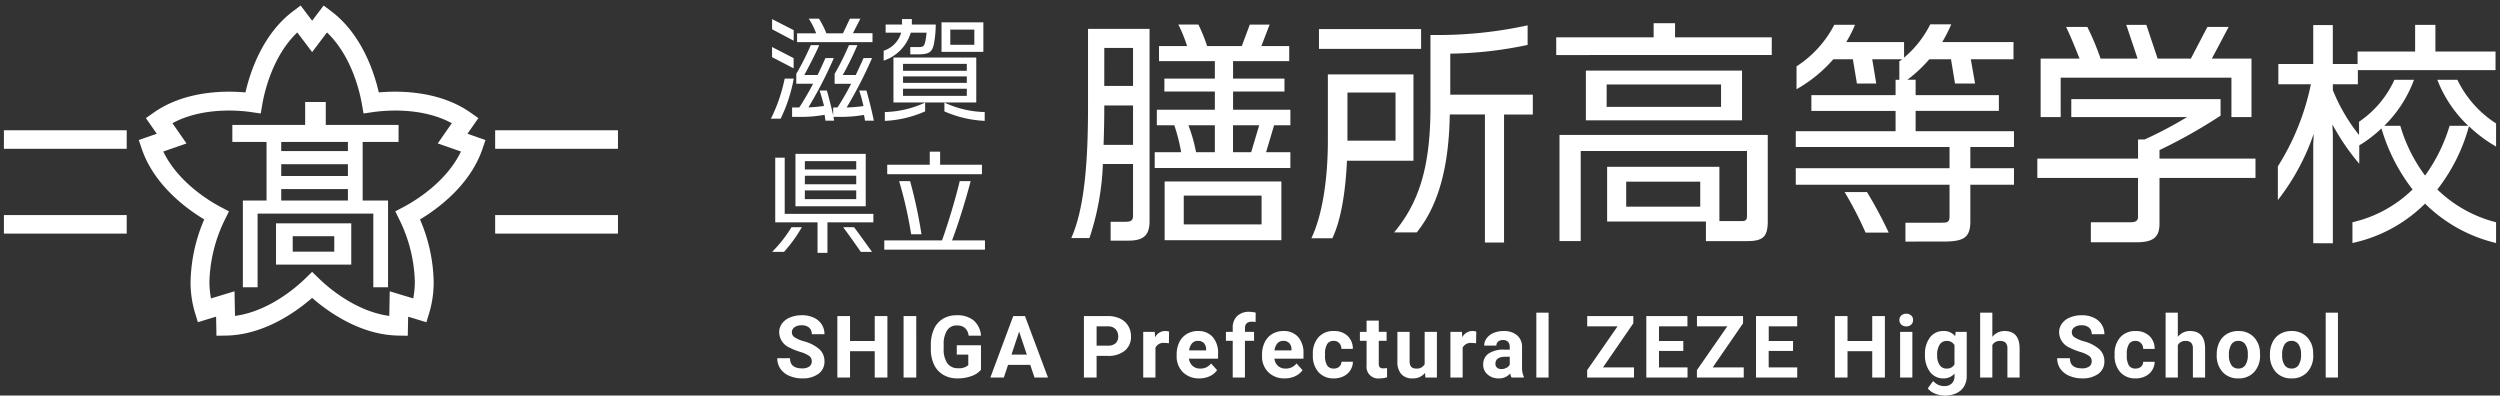
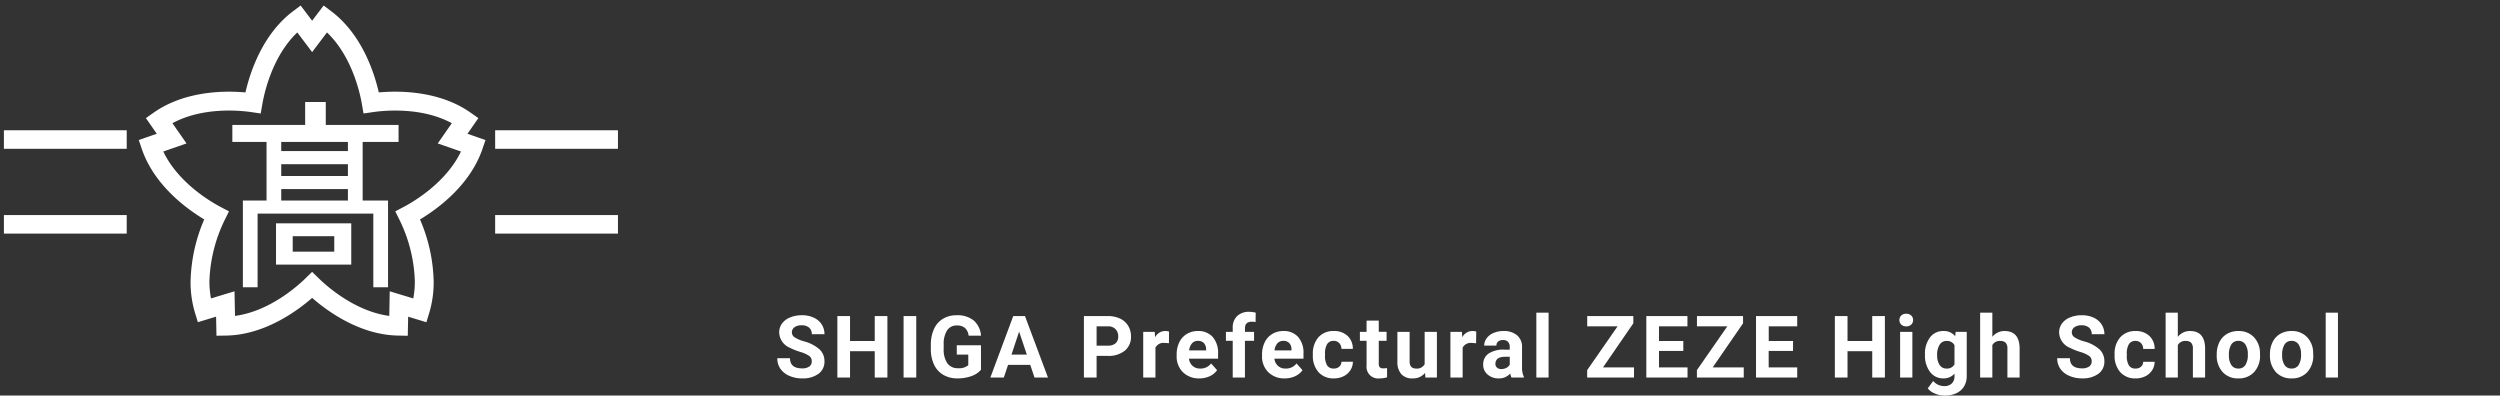
<svg xmlns="http://www.w3.org/2000/svg" width="317.994" height="50.313" viewBox="0 0 317.994 50.313">
  <rect x="0" y="0" width="317.994" height="50.313" fill="#333333" stroke="none" />
  <g transform="translate(0.5 0.7)">
    <g transform="translate(-1360.228 -721.664)">
      <path d="M1410.4-8734.351c-4.885-.072-9.019-3.092-10.969-4.793-1.949,1.7-6.083,4.721-10.969,4.793l-1.2.018s-.037-1.821-.046-2.425c-.579.174-2.319.705-2.319.705l-.352-1.146a13.583,13.583,0,0,1-.577-4,20.987,20.987,0,0,1,1.738-7.927c-2.22-1.333-6.361-4.335-7.942-8.965l-.385-1.135s1.72-.6,2.291-.795l-1.385-1.991.978-.689c4-2.816,9.112-2.811,11.685-2.579.581-2.524,2.152-7.4,6.064-10.334l.954-.721s1.1,1.454,1.465,1.934c.366-.479.742-.978.742-.978l.722-.956.956.721c3.907,2.934,5.482,7.81,6.059,10.332,2.573-.229,7.689-.238,11.687,2.581l.978.688s-1.04,1.5-1.383,1.991l2.288.8-.385,1.133c-1.582,4.63-5.722,7.634-7.943,8.967a20.969,20.969,0,0,1,1.738,7.927,13.5,13.5,0,0,1-.577,4l-.35,1.147s-1.742-.531-2.319-.705c-.013.6-.048,2.425-.048,2.425Zm-10.13-7.286c1.055,1.033,4.625,4.205,8.973,4.784.015-.765.059-3.132.059-3.132s2.262.689,2.993.909a11.737,11.737,0,0,0,.2-2.153,18.959,18.959,0,0,0-1.967-7.87l-.52-1.053,1.037-.547c1.308-.685,5.425-3.107,7.317-7.065l-2.954-1.026s1.352-1.947,1.791-2.575c-3.857-2.092-8.608-1.621-10.07-1.407l-1.161.172-.2-1.158c-.249-1.458-1.273-6.126-4.449-9.152-.46.61-1.888,2.5-1.888,2.5s-1.427-1.888-1.888-2.5c-3.176,3.026-4.2,7.694-4.451,9.152l-.2,1.158-1.161-.172c-1.463-.214-6.216-.685-10.07,1.407.438.628,1.791,2.575,1.791,2.575l-2.954,1.026c1.892,3.963,6.009,6.381,7.315,7.065l1.04.547-.52,1.053a19,19,0,0,0-1.969,7.874,11.938,11.938,0,0,0,.2,2.149c.729-.22,2.993-.909,2.993-.909s.046,2.367.062,3.132c4.346-.577,7.914-3.751,8.969-4.784l.841-.821Zm6.943,1.144v-9.372h-14.72v9.372h-1.872v-11.037h3.011v-7.451h-4.35v-2.165h9.262v-2.919h2.621v2.919h9.26v2.165h-4.568v7.451h3.229v11.037ZM1395.5-8751.53h8.482v-1.456H1395.5Zm0-3.123h8.482v-1.5H1395.5Zm0-3.165h8.482v-1.163H1395.5Zm-.663,14.438v-5.251h9.57v5.251Zm2.123-1.646h5.286v-1.965h-5.286Zm25.75-2.3v-2.354h15.621v2.354Zm-62.485,0v-2.354h15.621v2.354Zm62.485-10.784v-2.354h15.621v2.354Zm-62.485,0v-2.354h15.621v2.354Z" transform="translate(0 9498)" fill="#fff" stroke="rgba(0,0,0,0)" stroke-miterlimit="10" stroke-width="1" />
    </g>
    <g transform="translate(-56 -43.999)">
-       <path d="M61.926-9424.215v-3.882H56.545v-8.221H57.75v7.144H69.027v1.077H63.186v3.882Zm5.5-.128c-.463-.672-1.571-2.24-2.242-3.137h1.386c.717.954,1.751,2.408,2.285,3.137Zm-11.277,0a16.453,16.453,0,0,0,2.465-3.137h1.317a18.287,18.287,0,0,1-2.268,3.137Zm14.267-.277v-1.177h7.341c.84-2.312,1.834-5.73,2.254-7.538H81.4c-.475,1.848-1.469,5.2-2.366,7.538h4.188v1.177Zm181.761-.819v-12.569l.059-1.351a28.71,28.71,0,0,1-4.56,8.43v-4.289a31.3,31.3,0,0,0,4.2-10.439h-4.14v-2.579h4.439v-4.95h2.489v4.95h3.151v-1.59h7.32v-3.391h2.579v3.391h7.649v2.37H257.852v1.8H254.67v.749a22.769,22.769,0,0,0,3.331,5.7v-1.68a12.873,12.873,0,0,0,4.5-5.339h2.491a15.9,15.9,0,0,1-3.782,5.849h2.04a19.924,19.924,0,0,0,3.151,6.331,21.128,21.128,0,0,0,3.12-6.331h2.37a16,16,0,0,1-3.931-5.849h2.551a13.63,13.63,0,0,0,4.921,5.55v2.94a17.624,17.624,0,0,1-3.45-2.579,22.784,22.784,0,0,1-4.022,8.04,16.538,16.538,0,0,0,7.471,4.169v2.639a19.061,19.061,0,0,1-9.03-5.009,18.685,18.685,0,0,1-9.239,5.009v-2.639a16.11,16.11,0,0,0,7.649-4.169,23.456,23.456,0,0,1-3.96-7.772,15.75,15.75,0,0,1-2.821,2.161v2.34a28.935,28.935,0,0,1-3.419-5.009l.059,1.288v13.83Zm-105.362-.09v-16.288h-4.47c-.119,7.528-1.8,12-4.2,15h-2.878c2.968-3.568,4.62-7.948,4.62-15.868v-9.238h.479a53.54,53.54,0,0,0,11.88-1.231v2.491a50.077,50.077,0,0,1-9.839,1.11v5.22h10.5v2.52h-3.659v16.288Zm77.073-.03v-2.549h5.068c.69,0,.93-.239.93-.69v-4.949H217.08v-2.46h12.81v-2.43h.84a52.6,52.6,0,0,0,5.4-2.85H221.4v-2.28h18.988v2.1a65.643,65.643,0,0,1-7.768,4.38v1.08h12.21v2.46h-12.21v5.82c0,1.8-.871,2.368-3,2.368Zm-23.582-.091v-2.4h4.439c.9,0,1.17-.031,1.17-.84v-3.991h-19.56v-2.1h19.56v-2.7h-19.56v-2.01H199.05v-2.579H188.34v-2.009h10.71v-1.951h.479v-2.339l.361-.271h-3.81l.51,3.089h-2.458l-.512-3.089h-2.489a17.873,17.873,0,0,1-4.679,3.811v-2.911a13.831,13.831,0,0,0,4.8-5.279h2.638a16.6,16.6,0,0,1-1.11,2.189h7.35v1.981a13.2,13.2,0,0,0,3.331-4.23h2.669a19.934,19.934,0,0,1-1.141,2.249h9.061v2.19h-5.431l.541,3.089H206.61l-.51-3.089H203.34a17.775,17.775,0,0,1-2.79,2.609H201.6v1.951H212.19v2.009H201.6v2.579H214.11v2.01h-5.55v2.7h5.55v2.1h-5.55v4.65c0,2.041-.781,2.579-3.391,2.579Zm-25.38-.059v-2.489H162.36v-6.962h14.281v6.9h2.909c.451,0,.6-.181.6-.662v-8.249H159v11.46h-2.7v-13.5h26.491v10.98c0,1.981-.6,2.521-2.641,2.521Zm-10.141-4.381h9.419v-3.179h-9.419Zm-65.577,4.321v-2.4h1.919c.778,0,.93-.269.93-.809v-6.539H98.22a33.383,33.383,0,0,1-1.708,9.419H94.2c1.649-3.689,2.131-9.481,2.131-16.62v-9.989h7.827v24.45c0,1.829-.778,2.489-2.7,2.489Zm-.811-16.86c0,1.53-.031,3.12-.09,4.682h3.751v-5.012H98.4Zm0-2.818h3.661v-4.831H98.4Zm7.68,19.619v-7.472h14.848v7.472Zm2.43-2.01h9.9v-3.661h-9.9Zm16.231,1.768c1.469-3.059,2.1-7.827,2.1-12.359v-8.489h10.888v10.981h-8.458c-.209,4.588-.9,7.857-1.86,9.867Zm4.589-12.418h6.119v-6.119H129.33Zm-55.494,11.905a52.422,52.422,0,0,0-1.526-6.752H73.7a58.343,58.343,0,0,1,1.443,6.752Zm121.4-.206a45.892,45.892,0,0,0-2.669-5.16h2.85a54.741,54.741,0,0,1,2.762,5.16Zm-136.116-3.353v-6.667h8.938v6.667Zm1.191-.908h6.539v-1.108H60.315Zm0-1.892h6.539v-1.079H60.315Zm0-1.879h6.539v-1.063H60.315Zm10.482.6v-1.2H76.2v-1.668h1.317v1.668h5.322v1.2Zm34.024-.79v-2.01h3.36a22.138,22.138,0,0,0-.868-3.421h-2.223v-1.979h7.381v-2.311h-6.42v-1.649h6.42v-2.221H105.36v-1.919h3.571a18.109,18.109,0,0,0-1.11-2.731h2.551a21.726,21.726,0,0,1,1.11,2.731h4.408l1.02-2.731h2.52l-1.049,2.731h3.54v1.919h-7.142v2.221h6.539v1.649h-6.539v2.311h7.291v1.979H120l-1.02,3.421h3.089v2.01Zm9.958-2.01h2.311l1.02-3.421h-3.331Zm-4.71,0h2.4v-3.421h-3.36A19.624,19.624,0,0,1,110.069-9437.018Zm-32-5.188v-1.12a12.82,12.82,0,0,0,5.127,1.205v1.12A14.345,14.345,0,0,1,78.067-9442.206Zm-7.578.085a12.869,12.869,0,0,0,5.127-1.205v1.12A14.345,14.345,0,0,1,70.489-9441Zm-2.527,1.092a7.072,7.072,0,0,0-.126-.729,17,17,0,0,1-2.971.251h-.909c.026.169.055.337.083.478H62.934c-.028-.224-.071-.478-.114-.743a16.416,16.416,0,0,1-3.039.266H58.69v-1.2H59.6c.489-.729,1.189-1.92,1.763-3.014H59.221v-1.26a33.964,33.964,0,0,0,1.848-3.656h1.065c-.126.448-1.54,3.179-1.891,3.8h1.694c.491-1.008.911-1.974,1-2.156H64a52.57,52.57,0,0,1-3.234,6.275,16.63,16.63,0,0,0,1.988-.183c-.195-.743-.406-1.471-.56-1.96h.923c.183.657.548,2.043.8,3.165v-1.008h.546a33.345,33.345,0,0,0,1.737-3.014H64.1v-1.26a32.461,32.461,0,0,0,1.82-3.656H67a41.758,41.758,0,0,1-1.863,3.8h1.651c.505-1.065.911-1.974.994-2.156h1.08a55.62,55.62,0,0,1-3.236,6.29,19.843,19.843,0,0,0,2.143-.184,17.873,17.873,0,0,0-.546-1.974h.925c.223.783.714,2.66.937,3.837Zm91.7-.038v-6.33h19.861v6.33Zm2.641-1.711H176.85v-2.85H162.3Zm-106.3,1.5a20.928,20.928,0,0,0,1.751-5.1H58.9a19.846,19.846,0,0,1-1.666,5.1Zm185.771-.206v-5.012H220.051v5.012H217.5v-7.44h4.949c-.51-1.261-1.108-2.791-1.708-4.02h2.7a33.658,33.658,0,0,1,1.682,4.02h4.71l-1.44-4.29h2.551l1.438,4.29h4.23l2.1-4.02h2.7l-2.128,4.02h5.037v7.44Zm-170.187-1.854v-5.716H82.115v5.716Zm1.22-.84h8.11v-.911H72.8Zm0-1.653h8.11v-.826H72.8Zm0-1.54h8.11v-.883H72.8Zm-16.663-1.736v-1.291l2.745,1.416v1.3Zm14.2-.814a3.4,3.4,0,0,0,2.228-2.3H70.588v-1.036h2.086v-.688h1.248v.688h3.039a14.033,14.033,0,0,1-.252,2.576c-.254.954-.591,1.22-2.045,1.22h-.94v-.923h.868c.8,0,.868-.057,1.037-.688a10.128,10.128,0,0,0,.168-1.148H73.782a5.344,5.344,0,0,1-3.447,3.56Zm85.546.546v-2.249h12.39v-1.8H171v1.8h12.3v2.249Zm-78.19-.405v-3.754h5.322v3.754Zm1.12-.9h3.054v-1.932H78.81Zm46.891.524v-2.52h12.99v2.52Zm-66.382-.858v-1.12h2.425a8.926,8.926,0,0,0-.937-1.865h1.3a11.582,11.582,0,0,1,.94,1.865H65.16l.883-1.865h1.331l-.951,1.851h2.494v1.135Zm-3.179-1.64v-1.289l2.745,1.4v1.345Z" transform="translate(97.563 9499.676)" fill="#fff" stroke="rgba(0,0,0,0)" stroke-miterlimit="10" stroke-width="1" />
-     </g>
+       </g>
    <path d="M4.753-2.052a.827.827,0,0,0-.322-.7,4.227,4.227,0,0,0-1.16-.516A8.224,8.224,0,0,1,1.944-3.8,2.168,2.168,0,0,1,.612-5.742,1.888,1.888,0,0,1,.969-6.872,2.33,2.33,0,0,1,2-7.648a3.861,3.861,0,0,1,1.5-.279,3.515,3.515,0,0,1,1.493.3,2.378,2.378,0,0,1,1.018.857A2.242,2.242,0,0,1,6.37-5.511H4.759a1.055,1.055,0,0,0-.338-.835,1.391,1.391,0,0,0-.951-.3,1.486,1.486,0,0,0-.918.25.788.788,0,0,0-.328.658.754.754,0,0,0,.384.639,4.339,4.339,0,0,0,1.131.483,4.885,4.885,0,0,1,2,1.026A2.043,2.043,0,0,1,6.37-2.062,1.882,1.882,0,0,1,5.6-.47,3.362,3.362,0,0,1,3.534.107a3.993,3.993,0,0,1-1.644-.33A2.6,2.6,0,0,1,.76-1.128,2.318,2.318,0,0,1,.371-2.46H1.987q0,1.294,1.547,1.294a1.5,1.5,0,0,0,.9-.234A.76.76,0,0,0,4.753-2.052ZM14.375,0H12.764V-3.352H9.622V0H8.01V-7.82H9.622v3.169h3.142V-7.82h1.611Zm3.671,0H16.434V-7.82h1.611Zm8.231-.988a2.8,2.8,0,0,1-1.23.808,5.151,5.151,0,0,1-1.762.287A3.49,3.49,0,0,1,21.5-.336a2.956,2.956,0,0,1-1.182-1.286A4.527,4.527,0,0,1,19.9-3.6v-.532a4.808,4.808,0,0,1,.395-2.028,2.92,2.92,0,0,1,1.139-1.311,3.28,3.28,0,0,1,1.743-.454,3.266,3.266,0,0,1,2.175.663,2.835,2.835,0,0,1,.929,1.931H24.708a1.559,1.559,0,0,0-.475-.983,1.518,1.518,0,0,0-1.012-.312,1.429,1.429,0,0,0-1.251.618,3.248,3.248,0,0,0-.435,1.837v.5A3.092,3.092,0,0,0,22-1.815a1.6,1.6,0,0,0,1.37.628,1.787,1.787,0,0,0,1.294-.387V-2.922H23.2V-4.109h3.078Zm6.27-.623H29.721L29.184,0H27.471l2.911-7.82h1.493L34.8,0H33.089Zm-2.39-1.305h1.955l-.983-2.927Zm10.827.161V0H39.372V-7.82h3.051a3.53,3.53,0,0,1,1.55.322A2.375,2.375,0,0,1,45-6.582a2.553,2.553,0,0,1,.36,1.351,2.245,2.245,0,0,1-.787,1.813,3.277,3.277,0,0,1-2.178.663Zm0-1.305h1.439a1.415,1.415,0,0,0,.975-.3,1.094,1.094,0,0,0,.336-.859A1.29,1.29,0,0,0,43.4-6.15a1.264,1.264,0,0,0-.935-.365H40.984Zm9.2-.3a4.217,4.217,0,0,0-.559-.043,1.137,1.137,0,0,0-1.155.6V0H46.915V-5.812h1.466l.043.693a1.438,1.438,0,0,1,1.294-.8,1.626,1.626,0,0,1,.483.07ZM54.05.107a2.853,2.853,0,0,1-2.081-.784,2.787,2.787,0,0,1-.8-2.089v-.15A3.511,3.511,0,0,1,51.5-4.482a2.483,2.483,0,0,1,.959-1.063,2.691,2.691,0,0,1,1.415-.373,2.412,2.412,0,0,1,1.877.752,3.056,3.056,0,0,1,.685,2.132V-2.4h-3.7a1.442,1.442,0,0,0,.454.913,1.372,1.372,0,0,0,.959.344,1.675,1.675,0,0,0,1.4-.65l.763.854a2.33,2.33,0,0,1-.945.771A3.1,3.1,0,0,1,54.05.107Zm-.177-4.775a.97.97,0,0,0-.749.313,1.62,1.62,0,0,0-.368.9h2.159v-.124a1.156,1.156,0,0,0-.279-.8A1,1,0,0,0,53.873-4.667ZM58.3,0V-4.673h-.865V-5.812H58.3v-.494a2.006,2.006,0,0,1,.561-1.517,2.174,2.174,0,0,1,1.571-.54,3.629,3.629,0,0,1,.79.107l-.016,1.2a1.979,1.979,0,0,0-.473-.048q-.875,0-.875.822v.467h1.155v1.139H59.853V0ZM64.91.107a2.853,2.853,0,0,1-2.081-.784,2.787,2.787,0,0,1-.8-2.089v-.15a3.511,3.511,0,0,1,.338-1.566,2.483,2.483,0,0,1,.959-1.063,2.691,2.691,0,0,1,1.415-.373,2.412,2.412,0,0,1,1.877.752A3.056,3.056,0,0,1,67.3-3.035V-2.4H63.6a1.442,1.442,0,0,0,.454.913,1.372,1.372,0,0,0,.959.344,1.675,1.675,0,0,0,1.4-.65l.763.854a2.33,2.33,0,0,1-.945.771A3.1,3.1,0,0,1,64.91.107Zm-.177-4.775a.97.97,0,0,0-.749.313,1.62,1.62,0,0,0-.368.9h2.159v-.124a1.156,1.156,0,0,0-.279-.8A1,1,0,0,0,64.732-4.667Zm6.415,3.523a1.018,1.018,0,0,0,.7-.236.828.828,0,0,0,.279-.628h1.456a1.991,1.991,0,0,1-.322,1.082,2.126,2.126,0,0,1-.867.763,2.715,2.715,0,0,1-1.217.271,2.523,2.523,0,0,1-1.966-.792,3.135,3.135,0,0,1-.72-2.189v-.1A3.1,3.1,0,0,1,69.2-5.119a2.494,2.494,0,0,1,1.96-.8,2.444,2.444,0,0,1,1.748.62,2.2,2.2,0,0,1,.669,1.652H72.125a1.067,1.067,0,0,0-.279-.737.931.931,0,0,0-.709-.283.935.935,0,0,0-.819.4,2.291,2.291,0,0,0-.277,1.283v.161a2.32,2.32,0,0,0,.274,1.291A.947.947,0,0,0,71.148-1.144Zm5.728-6.1v1.429h.994v1.139h-.994v2.9A.693.693,0,0,0,77-1.311a.62.62,0,0,0,.473.14,2.475,2.475,0,0,0,.457-.038V-.032a3.2,3.2,0,0,1-.94.14,1.482,1.482,0,0,1-1.665-1.649V-4.673h-.849V-5.812h.849V-7.24ZM82.764-.591a1.947,1.947,0,0,1-1.59.7A1.836,1.836,0,0,1,79.748-.43,2.293,2.293,0,0,1,79.246-2V-5.812H80.8v3.759q0,.909.827.909a1.121,1.121,0,0,0,1.085-.549V-5.812h1.558V0H82.807Zm6.49-3.765A4.217,4.217,0,0,0,88.7-4.4a1.137,1.137,0,0,0-1.155.6V0H85.989V-5.812h1.466l.043.693a1.438,1.438,0,0,1,1.294-.8,1.626,1.626,0,0,1,.483.07ZM93.758,0A1.724,1.724,0,0,1,93.6-.521a1.878,1.878,0,0,1-1.466.628A2.063,2.063,0,0,1,90.72-.387a1.589,1.589,0,0,1-.561-1.246,1.642,1.642,0,0,1,.685-1.418,3.379,3.379,0,0,1,1.979-.5h.714v-.333a.958.958,0,0,0-.207-.645.813.813,0,0,0-.653-.242.925.925,0,0,0-.615.188.639.639,0,0,0-.223.516H90.288A1.559,1.559,0,0,1,90.6-5a2.059,2.059,0,0,1,.881-.674,3.21,3.21,0,0,1,1.278-.244,2.536,2.536,0,0,1,1.705.54A1.888,1.888,0,0,1,95.1-3.862v2.519a2.778,2.778,0,0,0,.231,1.251V0ZM92.474-1.08a1.337,1.337,0,0,0,.634-.153,1,1,0,0,0,.43-.411v-1h-.58q-1.166,0-1.241.806l-.005.091a.621.621,0,0,0,.2.478A.793.793,0,0,0,92.474-1.08Zm6,1.08H96.918V-8.25h1.558ZM105.4-1.294h3.942V0h-5.957V-.945l3.867-5.57h-3.862V-7.82h5.865V-6.9Zm10.213-2.095h-3.094v2.095h3.631V0h-5.242V-7.82h5.231v1.305h-3.62v1.864h3.094Zm3.74,2.095H123.3V0h-5.957V-.945l3.867-5.57h-3.862V-7.82h5.865V-6.9Zm10.213-2.095h-3.094v2.095h3.631V0h-5.242V-7.82H130.1v1.305h-3.62v1.864h3.094ZM141.255,0h-1.611V-3.352H136.5V0h-1.611V-7.82H136.5v3.169h3.142V-7.82h1.611Zm3.493,0h-1.558V-5.812h1.558ZM143.1-7.315a.764.764,0,0,1,.234-.575.878.878,0,0,1,.636-.226.88.88,0,0,1,.634.226.76.76,0,0,1,.236.575.762.762,0,0,1-.239.58.882.882,0,0,1-.631.226.882.882,0,0,1-.631-.226A.762.762,0,0,1,143.1-7.315Zm3.252,4.367a3.406,3.406,0,0,1,.636-2.154,2.062,2.062,0,0,1,1.716-.816,1.809,1.809,0,0,1,1.488.655l.064-.548h1.407V-.193a2.484,2.484,0,0,1-.346,1.327,2.225,2.225,0,0,1-.975.859,3.427,3.427,0,0,1-1.472.3,3.187,3.187,0,0,1-1.246-.255,2.212,2.212,0,0,1-.918-.658l.688-.945a1.818,1.818,0,0,0,1.407.65,1.331,1.331,0,0,0,.961-.33,1.239,1.239,0,0,0,.344-.937V-.5a1.8,1.8,0,0,1-1.413.607A2.057,2.057,0,0,1,147-.712a3.405,3.405,0,0,1-.647-2.173Zm1.552.116a2.121,2.121,0,0,0,.317,1.24,1.008,1.008,0,0,0,.87.449,1.078,1.078,0,0,0,1.015-.533V-4.124a1.075,1.075,0,0,0-1-.533,1.014,1.014,0,0,0-.878.457A2.39,2.39,0,0,0,147.9-2.833Zm7.017-2.345a1.937,1.937,0,0,1,1.552-.741q1.891,0,1.917,2.2V0h-1.552V-3.679a1.08,1.08,0,0,0-.215-.739.921.921,0,0,0-.714-.239,1.056,1.056,0,0,0-.988.526V0h-1.552V-8.25h1.552Zm12.637,3.126a.827.827,0,0,0-.322-.7,4.227,4.227,0,0,0-1.16-.516,8.224,8.224,0,0,1-1.327-.534,2.168,2.168,0,0,1-1.332-1.939,1.888,1.888,0,0,1,.357-1.131,2.33,2.33,0,0,1,1.026-.776,3.861,3.861,0,0,1,1.5-.279,3.515,3.515,0,0,1,1.493.3,2.378,2.378,0,0,1,1.018.857,2.242,2.242,0,0,1,.363,1.257h-1.611a1.055,1.055,0,0,0-.338-.835,1.391,1.391,0,0,0-.951-.3,1.486,1.486,0,0,0-.918.25.788.788,0,0,0-.328.658.754.754,0,0,0,.384.639,4.339,4.339,0,0,0,1.131.483,4.885,4.885,0,0,1,2,1.026,2.043,2.043,0,0,1,.628,1.525,1.882,1.882,0,0,1-.768,1.593,3.362,3.362,0,0,1-2.068.577,3.993,3.993,0,0,1-1.644-.33,2.6,2.6,0,0,1-1.131-.905,2.318,2.318,0,0,1-.389-1.332h1.617q0,1.294,1.547,1.294a1.5,1.5,0,0,0,.9-.234A.76.76,0,0,0,167.558-2.052Zm5.572.908a1.018,1.018,0,0,0,.7-.236.828.828,0,0,0,.279-.628h1.456a1.991,1.991,0,0,1-.322,1.082,2.126,2.126,0,0,1-.867.763,2.715,2.715,0,0,1-1.217.271,2.523,2.523,0,0,1-1.966-.792,3.135,3.135,0,0,1-.72-2.189v-.1a3.1,3.1,0,0,1,.714-2.143,2.494,2.494,0,0,1,1.96-.8,2.444,2.444,0,0,1,1.748.62,2.2,2.2,0,0,1,.669,1.652h-1.456a1.067,1.067,0,0,0-.279-.737.931.931,0,0,0-.709-.283.935.935,0,0,0-.819.4,2.291,2.291,0,0,0-.277,1.283v.161a2.32,2.32,0,0,0,.274,1.291A.947.947,0,0,0,173.13-1.144Zm5.384-4.034a1.937,1.937,0,0,1,1.552-.741q1.891,0,1.917,2.2V0h-1.552V-3.679a1.08,1.08,0,0,0-.215-.739.921.921,0,0,0-.714-.239,1.056,1.056,0,0,0-.988.526V0h-1.552V-8.25h1.552Zm4.949,2.218A3.447,3.447,0,0,1,183.8-4.5a2.438,2.438,0,0,1,.959-1.047,2.8,2.8,0,0,1,1.453-.371,2.646,2.646,0,0,1,1.92.72,2.889,2.889,0,0,1,.83,1.955l.011.4A3.037,3.037,0,0,1,188.221-.7a2.6,2.6,0,0,1-2,.808A2.608,2.608,0,0,1,184.212-.7a3.091,3.091,0,0,1-.749-2.191Zm1.552.11a2.172,2.172,0,0,0,.312,1.267,1.028,1.028,0,0,0,.892.438,1.03,1.03,0,0,0,.881-.433,2.377,2.377,0,0,0,.317-1.385,2.151,2.151,0,0,0-.317-1.259,1.03,1.03,0,0,0-.892-.446,1.013,1.013,0,0,0-.881.444A2.417,2.417,0,0,0,185.015-2.849Zm5.217-.11a3.447,3.447,0,0,1,.333-1.542,2.438,2.438,0,0,1,.959-1.047,2.8,2.8,0,0,1,1.453-.371,2.646,2.646,0,0,1,1.92.72,2.889,2.889,0,0,1,.83,1.955l.011.4A3.037,3.037,0,0,1,194.991-.7a2.6,2.6,0,0,1-2,.808A2.608,2.608,0,0,1,190.982-.7a3.091,3.091,0,0,1-.749-2.191Zm1.552.11a2.172,2.172,0,0,0,.312,1.267,1.028,1.028,0,0,0,.892.438,1.03,1.03,0,0,0,.881-.433,2.377,2.377,0,0,0,.317-1.385,2.151,2.151,0,0,0-.317-1.259,1.03,1.03,0,0,0-.892-.446,1.013,1.013,0,0,0-.881.444A2.417,2.417,0,0,0,191.785-2.849ZM198.882,0h-1.558V-8.25h1.558Z" transform="translate(98 47.324)" fill="#fff" />
  </g>
</svg>